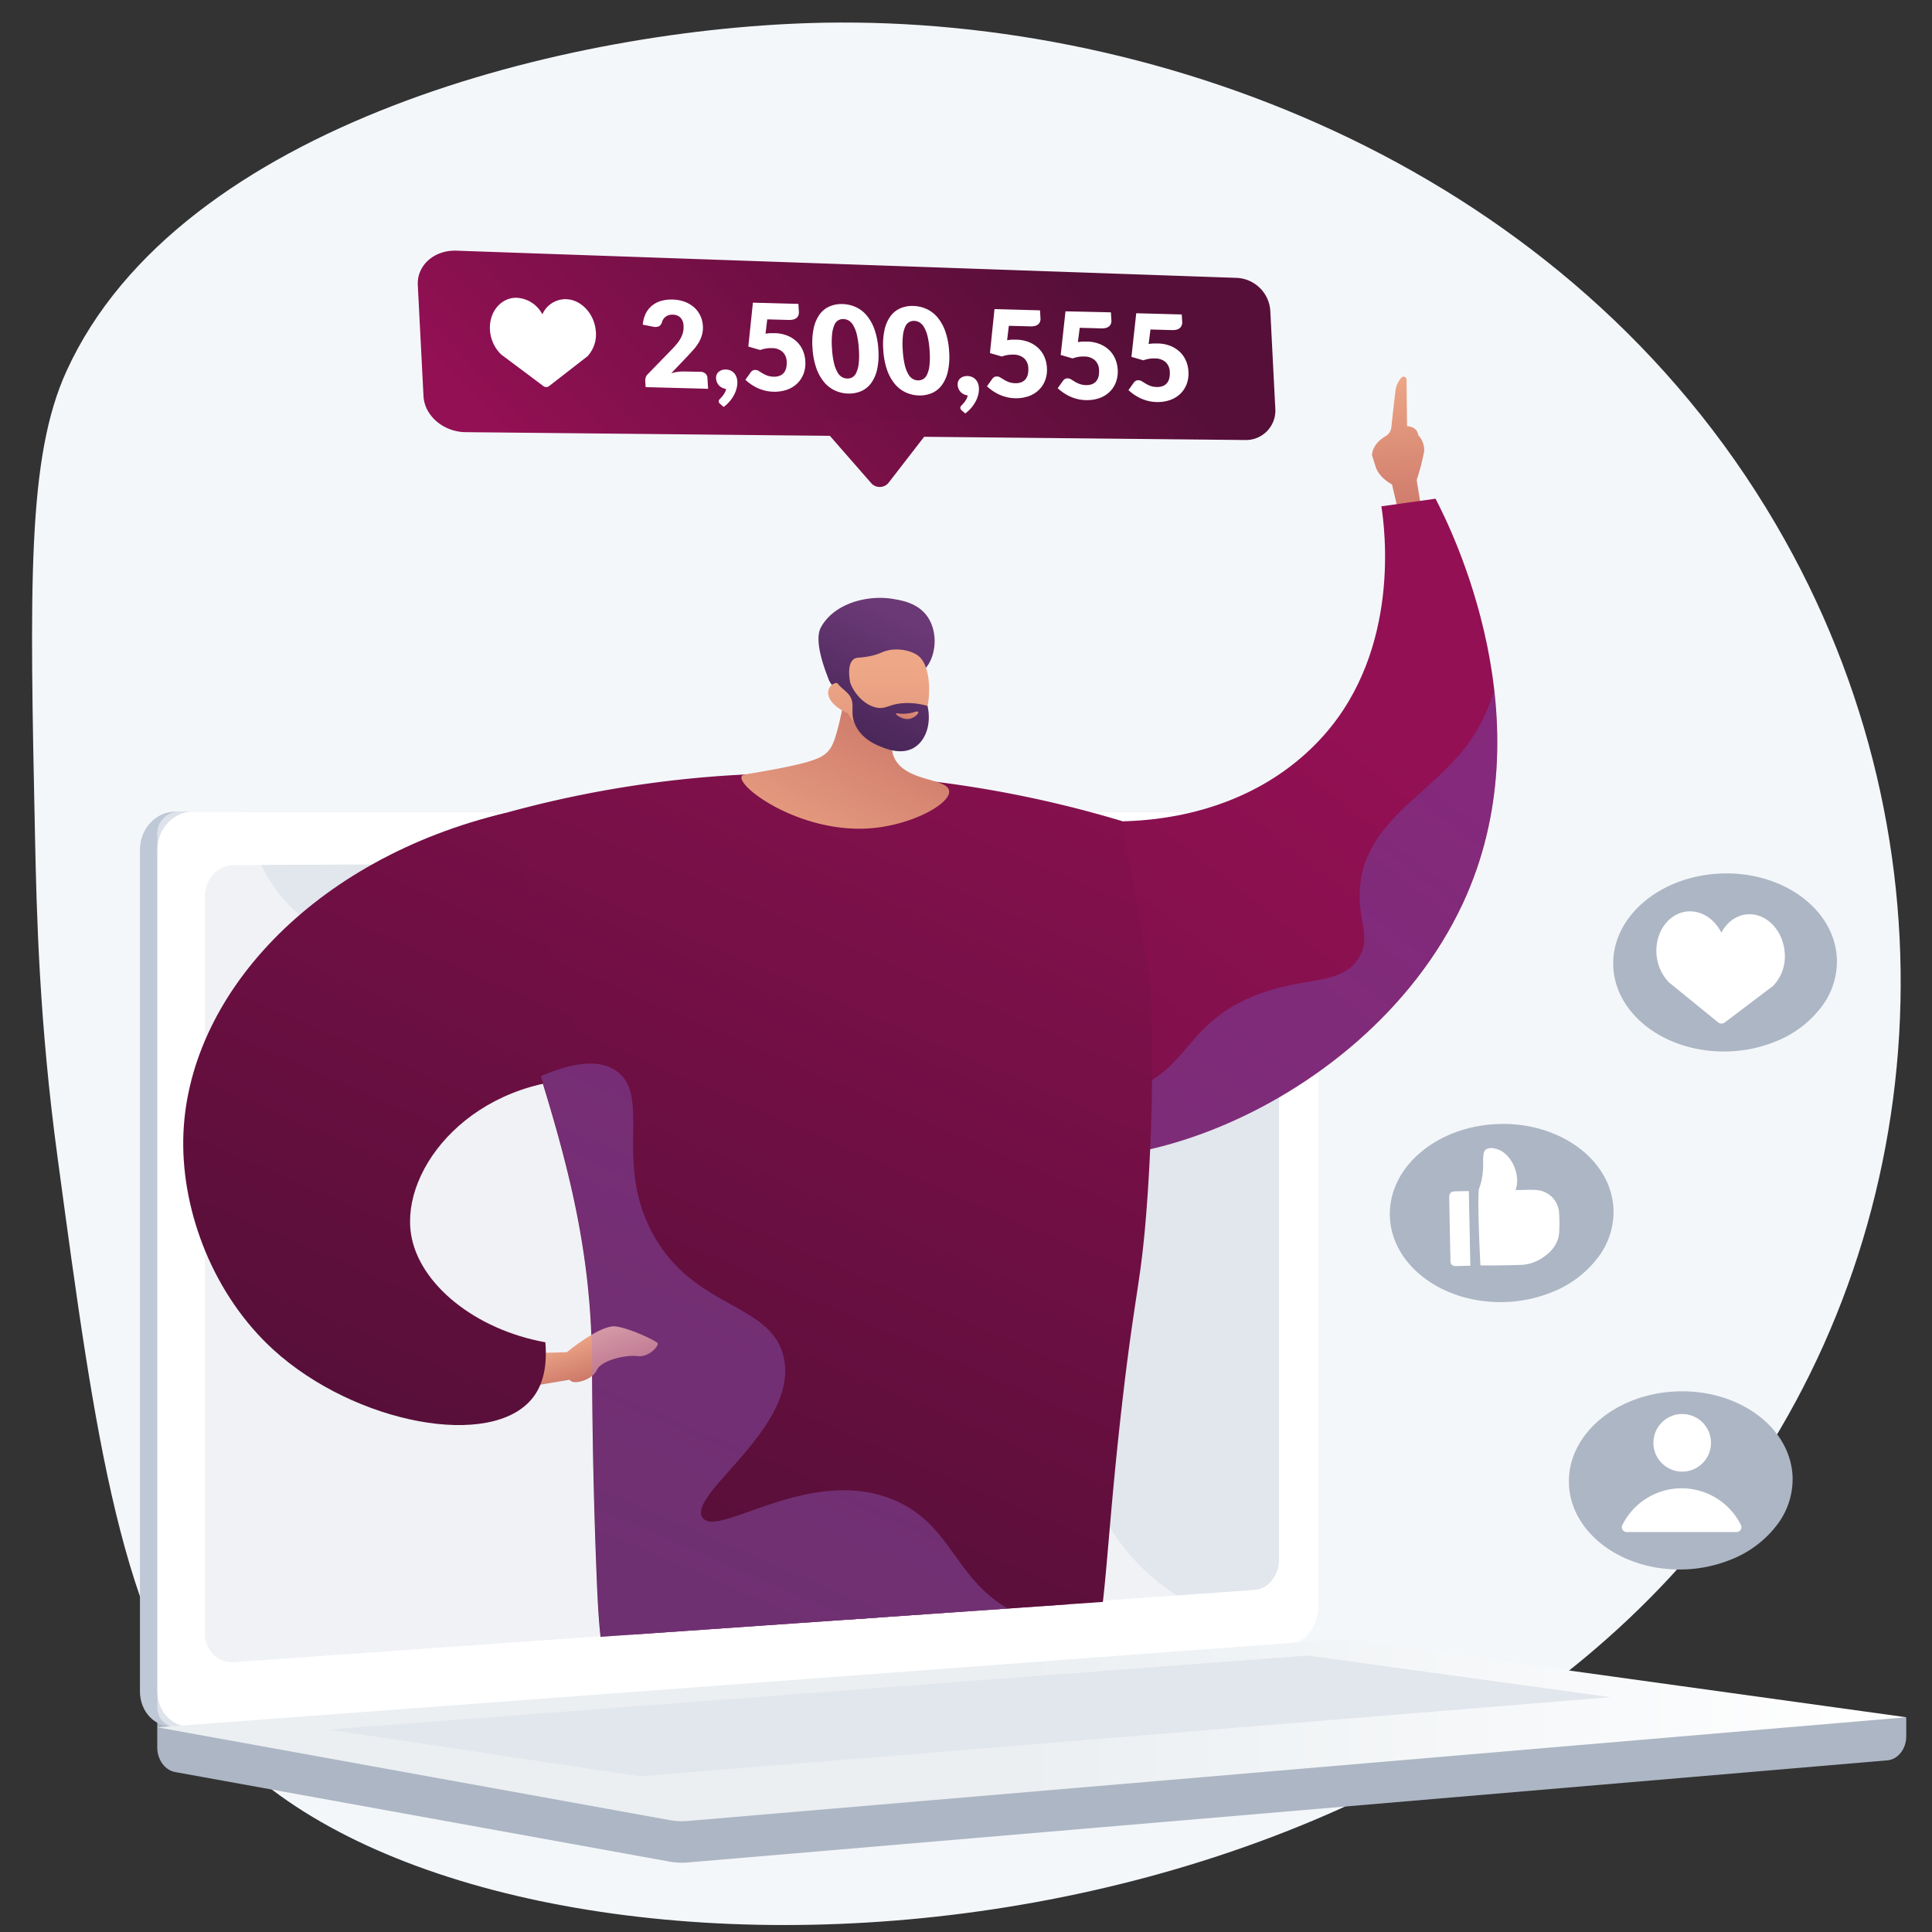
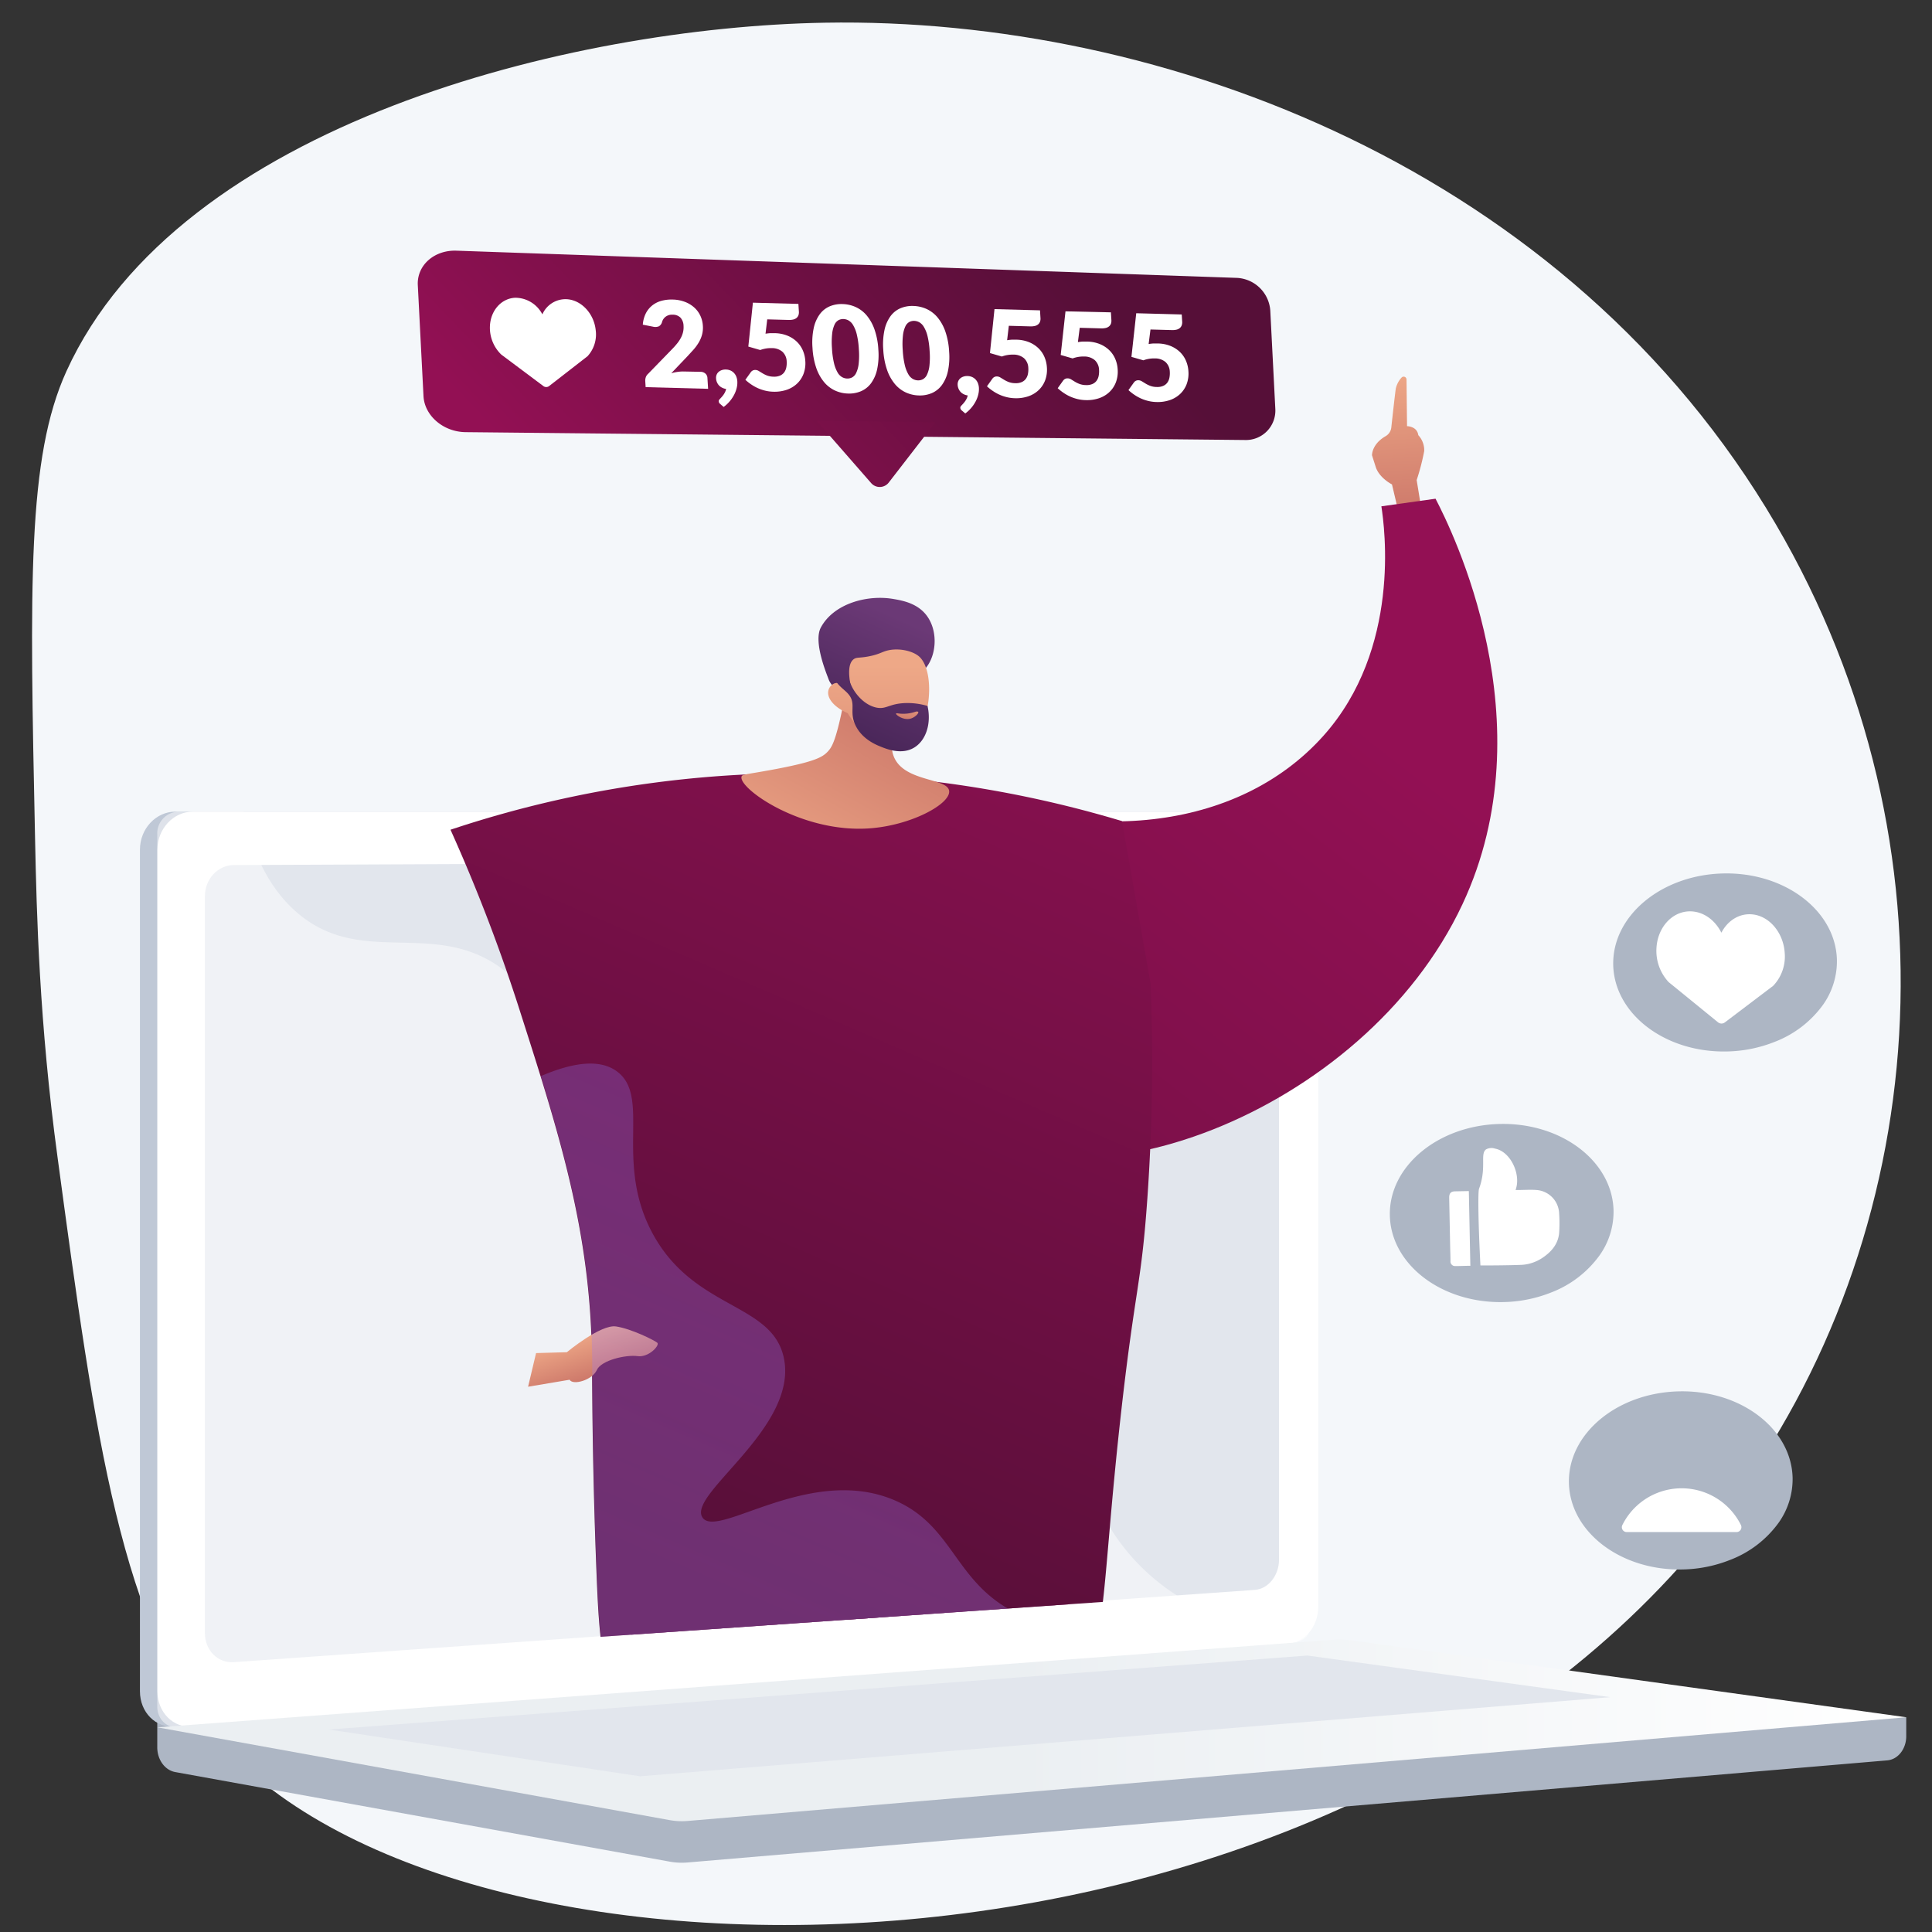
<svg xmlns="http://www.w3.org/2000/svg" xmlns:xlink="http://www.w3.org/1999/xlink" viewBox="0 0 600 600">
  <rect x="0" y="0" width="600" height="600" fill="#333333" stroke="none" />
  <defs>
    <style>.cls-1{fill:none;}.cls-2{isolation:isolate;}.cls-3{fill:#f4f7fa;}.cls-4{fill:#adb6c4;}.cls-5{fill:#bfc8d6;}.cls-6,.cls-8{fill:#fff;}.cls-7{fill:#e2e6ed;}.cls-8{opacity:0.48;mix-blend-mode:soft-light;}.cls-9{fill:url(#linear-gradient);}.cls-10{fill:url(#linear-gradient-2);}.cls-11{fill:url(#linear-gradient-3);}.cls-12{clip-path:url(#clip-path);}.cls-13{fill:url(#linear-gradient-4);}.cls-14{fill:url(#linear-gradient-5);}.cls-15{fill:url(#linear-gradient-6);}.cls-16,.cls-18,.cls-27{opacity:0.3;mix-blend-mode:multiply;}.cls-16{fill:url(#linear-gradient-7);}.cls-17{fill:url(#linear-gradient-8);}.cls-18{fill:url(#linear-gradient-9);}.cls-19{fill:url(#linear-gradient-10);}.cls-20{fill:url(#linear-gradient-11);}.cls-21{fill:url(#linear-gradient-12);}.cls-22{fill:url(#linear-gradient-13);}.cls-23{fill:url(#linear-gradient-14);}.cls-24{fill:url(#linear-gradient-15);}.cls-25{fill:url(#linear-gradient-16);}.cls-26{fill:url(#linear-gradient-17);}.cls-27{fill:url(#linear-gradient-18);}</style>
    <linearGradient id="linear-gradient" x1="48.84" y1="537.38" x2="592" y2="537.38" gradientUnits="userSpaceOnUse">
      <stop offset="0.49" stop-color="#ebeff2" />
      <stop offset="1" stop-color="#fff" />
    </linearGradient>
    <linearGradient id="linear-gradient-2" x1="432.79" y1="-176.05" x2="308.34" y2="-68.56" gradientTransform="matrix(1, -0.05, 0.05, 1, -112.29, 259.72)" gradientUnits="userSpaceOnUse">
      <stop offset="0" stop-color="#560f38" />
      <stop offset="1" stop-color="#931054" />
    </linearGradient>
    <linearGradient id="linear-gradient-3" x1="453.83" y1="-161.32" x2="330.36" y2="-54.67" xlink:href="#linear-gradient-2" />
    <clipPath id="clip-path">
      <polygon class="cls-1" points="148 511 364 496 473.98 258.28 527 77 53.73 187.91 48.16 489.78 148 511" />
    </clipPath>
    <linearGradient id="linear-gradient-4" x1="1149.33" y1="966.55" x2="1170.34" y2="1030.68" gradientTransform="translate(-436.92 -1109.02) rotate(14.55)" gradientUnits="userSpaceOnUse">
      <stop offset="0" stop-color="#eea887" />
      <stop offset="1" stop-color="#bd615c" />
    </linearGradient>
    <linearGradient id="linear-gradient-5" x1="989.7" y1="1448.17" x2="1153.94" y2="1068.66" gradientTransform="translate(-436.92 -1109.02) rotate(14.55)" xlink:href="#linear-gradient-2" />
    <linearGradient id="linear-gradient-6" x1="671.08" y1="876.87" x2="576.37" y2="663.35" gradientTransform="translate(-250.45 -191.38) rotate(3.06)" gradientUnits="userSpaceOnUse">
      <stop offset="0" stop-color="#311944" />
      <stop offset="1" stop-color="#893976" />
    </linearGradient>
    <linearGradient id="linear-gradient-7" x1="656.73" y1="882.69" x2="562.18" y2="669.55" xlink:href="#linear-gradient-6" />
    <linearGradient id="linear-gradient-8" x1="421.68" y1="441.44" x2="328.24" y2="230.8" gradientTransform="translate(-130.54 315.67) rotate(-3.98)" xlink:href="#linear-gradient-6" />
    <linearGradient id="linear-gradient-9" x1="1012.06" y1="1456.77" x2="1175.62" y2="1078.84" gradientTransform="translate(-436.92 -1109.02) rotate(14.55)" gradientUnits="userSpaceOnUse">
      <stop offset="0" stop-color="#aa80f9" />
      <stop offset="1" stop-color="#6165d7" />
    </linearGradient>
    <linearGradient id="linear-gradient-10" x1="197.42" y1="483.09" x2="338.01" y2="158.25" gradientTransform="matrix(1, 0, 0, 1, 0, 0)" xlink:href="#linear-gradient-2" />
    <linearGradient id="linear-gradient-11" x1="756.68" y1="1783.9" x2="760.32" y2="1687.07" gradientTransform="translate(365.3 -1657.08) rotate(26.56)" xlink:href="#linear-gradient-4" />
    <linearGradient id="linear-gradient-12" x1="7958.61" y1="234.26" x2="7933.82" y2="171.3" gradientTransform="matrix(-1, -0.05, -0.05, 1, 8209.55, 411.8)" gradientUnits="userSpaceOnUse">
      <stop offset="0" stop-color="#311944" />
      <stop offset="1" stop-color="#6b3976" />
    </linearGradient>
    <linearGradient id="linear-gradient-13" x1="-11.91" y1="-58.77" x2="-13.06" y2="33.68" gradientTransform="matrix(1, -0.01, 0.01, 1, 285.46, 265.38)" xlink:href="#linear-gradient-4" />
    <linearGradient id="linear-gradient-14" x1="7951.16" y1="237.67" x2="7926.03" y2="173.86" xlink:href="#linear-gradient-12" />
    <linearGradient id="linear-gradient-15" x1="7926.87" y1="199.53" x2="7928.14" y2="210.87" gradientTransform="matrix(-1, -0.05, -0.05, 1, 8209.55, 411.8)" xlink:href="#linear-gradient-4" />
    <linearGradient id="linear-gradient-16" x1="180.95" y1="414.14" x2="187.46" y2="434.03" gradientTransform="matrix(1, 0, 0, 1, 0, 0)" xlink:href="#linear-gradient-4" />
    <linearGradient id="linear-gradient-17" x1="91.4" y1="432.8" x2="231.45" y2="109.2" gradientTransform="matrix(1, 0, 0, 1, 0, 0)" xlink:href="#linear-gradient-2" />
    <linearGradient id="linear-gradient-18" x1="223.35" y1="493.83" x2="365.47" y2="165.45" gradientTransform="matrix(1, 0, 0, 1, 0, 0)" xlink:href="#linear-gradient-9" />
  </defs>
  <title>serv</title>
  <g class="cls-2">
    <g id="Layer_1" data-name="Layer 1">
      <path class="cls-3" d="M256.13,7.05C177.44,8.44,55.69,38.36,20.65,115.25,8.41,142.1,9.24,181.58,10.89,260.54c.49,23.21,1.29,57,7,99C29.64,446.73,37.67,506.08,68,540.64c76.07,86.6,350.85,84.09,468.18-71.81,64-85,73.86-206,15.33-306C487.1,52.74,361.48,5.19,256.13,7.05Z" />
      <path class="cls-4" d="M592,533.31,48.84,528.53v14.13c0,3.83,2.37,7.09,5.58,7.67L208,578.15a20.93,20.93,0,0,0,5.51.26L586.1,546.7c3.33-.28,5.9-3.55,5.9-7.49Z" />
      <path class="cls-5" d="M394.89,510.41,54.46,536.25c-6.09.46-11-4.45-11-11V263.87c0-6.52,5-11.81,11-11.81H394.89c5,0,9.08,4.78,9.08,10.68V499C404,504.94,399.91,510,394.89,510.41Z" />
      <path class="cls-6" d="M400.32,510.41,59.89,536.25c-6.09.46-11-4.45-11-11V263.87c0-6.52,5-11.81,11-11.81H400.32c5,0,9.08,4.78,9.08,10.68V499C409.39,504.94,405.34,510,400.32,510.41Z" />
      <path class="cls-7" d="M389.71,493.75,72.64,516.2c-5,.35-9-3.68-9-9V278.33c0-5.33,4-9.66,9-9.68l317.08-1.41c4.14,0,7.49,3.9,7.49,8.75V484.43C397.2,489.29,393.85,493.46,389.71,493.75Z" />
-       <path class="cls-6" d="M242.12,259.2a3.95,3.95,0,1,1-3.92-4.4A4.19,4.19,0,0,1,242.12,259.2Z" />
      <path class="cls-8" d="M318.3,438.71c-26.24-15.17-46.88,4.05-66.8-14.91-12.07-11.5-6.15-20.07-21-37.25-16.45-19-27.17-12.63-43.7-29.76-20.91-21.65-10.45-38.5-28.46-54-21.85-18.86-45.41-1.4-66.21-19.49-9-7.8-13.89-19.14-16.46-31.21H55.3A6.71,6.71,0,0,0,48.84,259V530c0,3.83,2.9,6.71,6.46,6.44l347-26.45a5.55,5.55,0,0,0,4.18-2.75c-25.4-1-41-10.14-51-19.59C336,469.11,339.34,450.87,318.3,438.71Z" />
      <path class="cls-9" d="M413.89,509.24l-365,27.2L208,565.26a20.92,20.92,0,0,0,5.51.26L592,533.31,419.69,509.42A27.42,27.42,0,0,0,413.89,509.24Z" />
      <polygon class="cls-7" points="102.11 537.12 406.02 514.14 500.08 527.07 198.78 551.64 102.11 537.12" />
      <path class="cls-4" d="M431.63,377.53c-.36-15.27,14.9-28,34.09-28.47s35,11.56,35.38,26.84a23.39,23.39,0,0,1-4.32,13.93,33.15,33.15,0,0,1-15,11.54,42.15,42.15,0,0,1-14.78,3C447.83,404.82,432,392.8,431.63,377.53Z" />
      <path class="cls-6" d="M459.76,393c-.68-13.06-.8-22.59-.45-23.75.07-.25.21-.57.38-1.12,1.85-6,0-9.77,1.79-11.16a3.5,3.5,0,0,1,2.8-.26c4.34.78,7.48,6.64,6.79,11.27a8.49,8.49,0,0,1-.4,1.59h.76c1.92,0,3.86-.15,5.77,0a7.57,7.57,0,0,1,7,7.23,44.35,44.35,0,0,1,0,6.17c-.31,3.26-2.24,5.61-4.84,7.43a13.2,13.2,0,0,1-4.89,2.16,12.59,12.59,0,0,1-2.23.26C467.75,393,460.74,393,459.76,393Z" />
      <path class="cls-6" d="M456.16,369.9l.47,23.2c-1.66,0-3.28.11-4.91.08a1.41,1.41,0,0,1-1.26-1.54c0-1.5-.07-3-.1-4.51q-.15-7.6-.3-15.2c0-1.35.51-1.92,1.84-1.95Z" />
      <path class="cls-10" d="M384.14,86.3,141.75,77.85c-6.9-.24-12.28,4.53-12,10.65l1.77,34.5c.31,6.12,6.19,11.14,13.08,11.21l242.08,2.44a9.14,9.14,0,0,0,9.38-9.7l-1.56-30.49A10.93,10.93,0,0,0,384.14,86.3Z" />
      <path class="cls-11" d="M276,149.87a3.53,3.53,0,0,1-5.45.16l-16.91-19.35,36.85.45Z" />
      <path class="cls-6" d="M185,102.51c-.53-5-4.25-9.11-8.63-9.56a7.83,7.83,0,0,0-7.93,4.68A9.51,9.51,0,0,0,160,92.47c-4.43.2-7.83,4.18-7.86,9.23a11.58,11.58,0,0,0,3.53,8.41l13.07,9.78a1.46,1.46,0,0,0,1.8,0l11.92-9.26A10,10,0,0,0,185,102.51Z" />
      <path class="cls-6" d="M217.54,115.47a2.29,2.29,0,0,1,1.53.55,1.94,1.94,0,0,1,.63,1.37l.21,3.36-19.4-.52-.12-1.87a3.21,3.21,0,0,1,.15-1.15,2.47,2.47,0,0,1,.72-1.1l7.46-7.68a22.87,22.87,0,0,0,1.66-1.87,10.56,10.56,0,0,0,1.14-1.77,7.44,7.44,0,0,0,.63-1.75,6.81,6.81,0,0,0,.13-1.87,3.89,3.89,0,0,0-.94-2.51,3.34,3.34,0,0,0-2.45-.93,3.3,3.3,0,0,0-2.16.62,3.09,3.09,0,0,0-1.13,1.66,2.15,2.15,0,0,1-1,1.34,3,3,0,0,1-1.83.1l-3.14-.62a9.38,9.38,0,0,1,.94-3.52,7.51,7.51,0,0,1,2-2.46,7.84,7.84,0,0,1,2.83-1.42,11.87,11.87,0,0,1,3.51-.4,11.35,11.35,0,0,1,3.72.69,9.31,9.31,0,0,1,2.9,1.71,8,8,0,0,1,1.93,2.54,8.52,8.52,0,0,1,.82,3.2,8.35,8.35,0,0,1-.25,2.75,9.77,9.77,0,0,1-1,2.39,14.77,14.77,0,0,1-1.57,2.18q-.91,1-1.94,2.12l-5.06,5.31a15,15,0,0,1,2-.43,11.51,11.51,0,0,1,1.88-.12Z" />
      <path class="cls-6" d="M223.67,125.46a1.13,1.13,0,0,1-.47-.83.72.72,0,0,1,.11-.4,1.5,1.5,0,0,1,.3-.37l.5-.54q.28-.32.56-.7a5.75,5.75,0,0,0,.5-.84,3.84,3.84,0,0,0,.33-1,3.51,3.51,0,0,1-1.19-.35,3.39,3.39,0,0,1-1-.71,3.42,3.42,0,0,1-.65-1,3.55,3.55,0,0,1-.28-1.21,2.59,2.59,0,0,1,.16-1.1,2.31,2.31,0,0,1,.6-.88,2.87,2.87,0,0,1,1-.58,3.41,3.41,0,0,1,1.28-.19,3.69,3.69,0,0,1,1.5.33,3.39,3.39,0,0,1,1.09.81,3.61,3.61,0,0,1,.69,1.16,4.78,4.78,0,0,1,.28,1.36,7,7,0,0,1-.18,2,9.11,9.11,0,0,1-.77,2.1,11.14,11.14,0,0,1-1.36,2.05,10.65,10.65,0,0,1-1.93,1.81Z" />
      <path class="cls-6" d="M237.74,103.64a13.16,13.16,0,0,1,1.48-.17q.72,0,1.4,0a11,11,0,0,1,3.89.76,9.17,9.17,0,0,1,2.92,1.86,8.36,8.36,0,0,1,1.88,2.7,9.59,9.59,0,0,1,.78,3.27,9.44,9.44,0,0,1-.53,4,8.18,8.18,0,0,1-2,3.05,8.76,8.76,0,0,1-3.22,1.94,11.68,11.68,0,0,1-4.21.6,11.81,11.81,0,0,1-2.58-.35,13.47,13.47,0,0,1-2.34-.82,13.79,13.79,0,0,1-2-1.15,14.86,14.86,0,0,1-1.73-1.38l1.67-2.34a1.73,1.73,0,0,1,.63-.55,1.64,1.64,0,0,1,.8-.17,2.16,2.16,0,0,1,1.09.34l1.14.7a9.1,9.1,0,0,0,1.43.7,5.9,5.9,0,0,0,2,.35,4.57,4.57,0,0,0,2-.33,3.16,3.16,0,0,0,1.29-1,3.84,3.84,0,0,0,.66-1.53,7.14,7.14,0,0,0,.12-1.89,4.24,4.24,0,0,0-1.33-3,5,5,0,0,0-3.29-1.12,9.53,9.53,0,0,0-3.59.59l-3.7-1.07L233.82,94l14.13.38.15,2.39a2.85,2.85,0,0,1-.12,1.08,2,2,0,0,1-.54.83,2.47,2.47,0,0,1-1,.53,5.5,5.5,0,0,1-1.58.15l-6.59-.18Z" />
      <path class="cls-6" d="M272.78,108.59a21.25,21.25,0,0,1-.39,6.16,11.37,11.37,0,0,1-1.88,4.27,7.6,7.6,0,0,1-3.1,2.47,9.42,9.42,0,0,1-4,.73,10.34,10.34,0,0,1-4.12-.95,9.79,9.79,0,0,1-3.39-2.64,14,14,0,0,1-2.41-4.39,23,23,0,0,1-1.16-6.2,21.5,21.5,0,0,1,.38-6.16,11.37,11.37,0,0,1,1.86-4.27,7.49,7.49,0,0,1,3.07-2.46,9.39,9.39,0,0,1,4-.72,10.57,10.57,0,0,1,4.14.94A9.74,9.74,0,0,1,269.19,98a14.08,14.08,0,0,1,2.42,4.39A22.74,22.74,0,0,1,272.78,108.59Zm-6.06-.16a25,25,0,0,0-.65-4.63,10.23,10.23,0,0,0-1.14-2.85,3.92,3.92,0,0,0-1.44-1.45,3.6,3.6,0,0,0-1.56-.42,3.12,3.12,0,0,0-1.5.34,2.94,2.94,0,0,0-1.24,1.37,8.91,8.91,0,0,0-.75,2.8,24.6,24.6,0,0,0-.06,4.61,25.62,25.62,0,0,0,.64,4.64,10.62,10.62,0,0,0,1.11,2.85,3.82,3.82,0,0,0,1.42,1.45,3.54,3.54,0,0,0,1.55.42,3.18,3.18,0,0,0,1.51-.34,3,3,0,0,0,1.27-1.38,8.8,8.8,0,0,0,.78-2.8A23.94,23.94,0,0,0,266.72,108.43Z" />
      <path class="cls-6" d="M294.76,109.18a21.24,21.24,0,0,1-.39,6.16,11.36,11.36,0,0,1-1.88,4.27,7.6,7.6,0,0,1-3.1,2.47,9.42,9.42,0,0,1-4,.73,10.34,10.34,0,0,1-4.12-.95,9.79,9.79,0,0,1-3.39-2.64,14,14,0,0,1-2.41-4.39,23,23,0,0,1-1.16-6.2,21.5,21.5,0,0,1,.38-6.16,11.37,11.37,0,0,1,1.86-4.27,7.49,7.49,0,0,1,3.07-2.46,9.39,9.39,0,0,1,4-.72,10.57,10.57,0,0,1,4.14.94,9.74,9.74,0,0,1,3.42,2.64,14.08,14.08,0,0,1,2.42,4.39A22.74,22.74,0,0,1,294.76,109.18ZM288.7,109a25,25,0,0,0-.65-4.63,10.23,10.23,0,0,0-1.14-2.85,3.92,3.92,0,0,0-1.44-1.45,3.6,3.6,0,0,0-1.56-.42,3.12,3.12,0,0,0-1.5.34,2.94,2.94,0,0,0-1.24,1.37,8.91,8.91,0,0,0-.75,2.8,24.6,24.6,0,0,0-.06,4.61,25.62,25.62,0,0,0,.64,4.64,10.62,10.62,0,0,0,1.11,2.85,3.82,3.82,0,0,0,1.42,1.45,3.54,3.54,0,0,0,1.55.42,3.18,3.18,0,0,0,1.51-.34,3,3,0,0,0,1.27-1.38,8.8,8.8,0,0,0,.78-2.8A23.94,23.94,0,0,0,288.7,109Z" />
      <path class="cls-6" d="M298.7,127.48a1.13,1.13,0,0,1-.47-.83.72.72,0,0,1,.11-.4,1.5,1.5,0,0,1,.3-.37l.5-.54q.28-.32.56-.7a5.75,5.75,0,0,0,.5-.84,3.84,3.84,0,0,0,.33-1,3.51,3.51,0,0,1-1.19-.35,3.39,3.39,0,0,1-1-.71,3.42,3.42,0,0,1-.65-1,3.55,3.55,0,0,1-.28-1.21,2.59,2.59,0,0,1,.16-1.1,2.31,2.31,0,0,1,.6-.88,2.87,2.87,0,0,1,1-.58,3.41,3.41,0,0,1,1.28-.19,3.69,3.69,0,0,1,1.5.33,3.39,3.39,0,0,1,1.09.81,3.63,3.63,0,0,1,.69,1.16,4.79,4.79,0,0,1,.28,1.36,7,7,0,0,1-.18,2,9.11,9.11,0,0,1-.77,2.1,11.14,11.14,0,0,1-1.36,2.05,10.65,10.65,0,0,1-1.93,1.81Z" />
      <path class="cls-6" d="M312.77,105.66a13.12,13.12,0,0,1,1.48-.17c.48,0,.94,0,1.4,0a11,11,0,0,1,3.89.76,9.19,9.19,0,0,1,2.92,1.86,8.36,8.36,0,0,1,1.88,2.7,9.59,9.59,0,0,1,.78,3.27,9.42,9.42,0,0,1-.53,4,8.17,8.17,0,0,1-2,3.05,8.75,8.75,0,0,1-3.22,1.94,11.67,11.67,0,0,1-4.21.6,11.81,11.81,0,0,1-2.58-.35,13.44,13.44,0,0,1-2.34-.82,13.76,13.76,0,0,1-2-1.15,14.84,14.84,0,0,1-1.73-1.38l1.67-2.34a1.72,1.72,0,0,1,.63-.55,1.65,1.65,0,0,1,.8-.17,2.16,2.16,0,0,1,1.09.34l1.14.7a9.09,9.09,0,0,0,1.44.7,5.9,5.9,0,0,0,2,.35,4.56,4.56,0,0,0,2-.33,3.16,3.16,0,0,0,1.29-1,3.85,3.85,0,0,0,.66-1.53,7.13,7.13,0,0,0,.12-1.89,4.24,4.24,0,0,0-1.33-3,5,5,0,0,0-3.29-1.12,9.53,9.53,0,0,0-3.59.59l-3.7-1.07L308.85,96l14.13.38.15,2.39a2.84,2.84,0,0,1-.12,1.08,2,2,0,0,1-.54.83,2.47,2.47,0,0,1-1,.53,5.5,5.5,0,0,1-1.58.15l-6.59-.18Z" />
      <path class="cls-6" d="M334.75,106.25a13.13,13.13,0,0,1,1.48-.17q.72,0,1.4,0a11,11,0,0,1,3.89.76,9.18,9.18,0,0,1,2.92,1.86,8.35,8.35,0,0,1,1.88,2.7,9.58,9.58,0,0,1,.78,3.27,9.42,9.42,0,0,1-.53,4,8.17,8.17,0,0,1-2,3.05,8.76,8.76,0,0,1-3.22,1.94,11.68,11.68,0,0,1-4.21.6,11.82,11.82,0,0,1-2.59-.35,13.46,13.46,0,0,1-2.34-.82,13.76,13.76,0,0,1-2-1.15,14.83,14.83,0,0,1-1.73-1.38l1.67-2.34a1.73,1.73,0,0,1,.63-.55,1.65,1.65,0,0,1,.8-.17,2.16,2.16,0,0,1,1.09.34l1.14.7a9.11,9.11,0,0,0,1.44.7,5.9,5.9,0,0,0,2,.35,4.57,4.57,0,0,0,2-.33,3.16,3.16,0,0,0,1.29-1,3.84,3.84,0,0,0,.66-1.53,7.13,7.13,0,0,0,.12-1.89,4.24,4.24,0,0,0-1.33-3,5,5,0,0,0-3.29-1.12,9.53,9.53,0,0,0-3.59.59l-3.7-1.07,1.49-13.55L345,97l.15,2.39a2.84,2.84,0,0,1-.12,1.08,2,2,0,0,1-.54.83,2.48,2.48,0,0,1-1,.53,5.51,5.51,0,0,1-1.58.15l-6.59-.18Z" />
      <path class="cls-6" d="M356.72,106.84a13.13,13.13,0,0,1,1.48-.17q.72,0,1.4,0a11,11,0,0,1,3.89.76,9.18,9.18,0,0,1,2.92,1.86,8.35,8.35,0,0,1,1.88,2.7,9.58,9.58,0,0,1,.78,3.27,9.42,9.42,0,0,1-.53,4,8.17,8.17,0,0,1-2,3.05,8.76,8.76,0,0,1-3.22,1.94,11.67,11.67,0,0,1-4.21.6,11.82,11.82,0,0,1-2.59-.35,13.46,13.46,0,0,1-2.34-.82,13.76,13.76,0,0,1-2-1.15,14.83,14.83,0,0,1-1.73-1.38l1.67-2.34a1.73,1.73,0,0,1,.63-.55,1.65,1.65,0,0,1,.8-.17,2.16,2.16,0,0,1,1.09.34l1.14.7a9.11,9.11,0,0,0,1.44.7,5.9,5.9,0,0,0,2,.35,4.57,4.57,0,0,0,2-.33,3.16,3.16,0,0,0,1.29-1,3.84,3.84,0,0,0,.66-1.53,7.13,7.13,0,0,0,.12-1.89,4.24,4.24,0,0,0-1.33-3,5,5,0,0,0-3.29-1.12,9.53,9.53,0,0,0-3.59.59l-3.7-1.07,1.49-13.55,14.13.38.15,2.39A2.84,2.84,0,0,1,367,101a2,2,0,0,1-.54.83,2.48,2.48,0,0,1-1,.53,5.51,5.51,0,0,1-1.58.15l-6.59-.18Z" />
      <path class="cls-4" d="M501,299.73c-.36-15.27,14.9-28,34.09-28.47s35,11.56,35.38,26.84A23.39,23.39,0,0,1,566.19,312a33.15,33.15,0,0,1-15,11.54,42.15,42.15,0,0,1-14.78,3C517.24,327,501.4,315,501,299.73Z" />
      <path class="cls-6" d="M554.27,296.09c-.33-6.21-4.55-11.43-9.8-12.09-4.18-.53-7.9,1.84-9.88,5.66-2-4-5.74-6.74-10-6.63-5.42.15-9.81,5.06-10.16,11.39A14.23,14.23,0,0,0,518.21,305l15.29,12.45a1.72,1.72,0,0,0,2.18.06l15-11.36A13.17,13.17,0,0,0,554.27,296.09Z" />
      <path class="cls-4" d="M487.24,460.57c-.36-15.27,14.9-28,34.09-28.47s35,11.56,35.38,26.84a23.39,23.39,0,0,1-4.32,13.93,33.15,33.15,0,0,1-15,11.54,42.15,42.15,0,0,1-14.78,3C503.44,487.86,487.6,475.84,487.24,460.57Z" />
-       <circle class="cls-6" cx="522.42" cy="448.08" r="8.95" />
      <path class="cls-6" d="M540.67,473.63a20.56,20.56,0,0,0-36.84,0,1.52,1.52,0,0,0,.06,1.43,1.47,1.47,0,0,0,1.2.73h34.3a1.47,1.47,0,0,0,1.2-.73A1.52,1.52,0,0,0,540.67,473.63Z" />
      <g class="cls-12">
        <path class="cls-13" d="M434.62,160.29l-2.33-9.85s-4-2-5.08-5.52l-1.12-3.52s-.13-3.42,4.2-5.93a3.56,3.56,0,0,0,1.79-2.68c.37-3.41,1.14-10.37,1.4-12.14a7.52,7.52,0,0,1,1.75-3.35.89.89,0,0,1,1.58.55l.16,14.5s3.12,0,3.49,2.79a6.84,6.84,0,0,1,1.84,4.95,70.23,70.23,0,0,1-2.34,9l1.66,10.18Z" />
        <path class="cls-14" d="M429,157.24c1,6.5,6.16,44.22-18,71.27-26.85,30-74.78,34.2-119,14.72-2,6.1-29.41,74.64,3.69,104.18,35.73,31.89,127.69-.79,158.51-66.63,26.49-56.59-3.47-116.46-8.38-125.9Z" />
        <path class="cls-15" d="M333.05,451a1349.1,1349.1,0,0,0,3.09,159.6,1372.84,1372.84,0,0,0,21.64,157.51l-16.27,2.6c-12.86-14.27-28.84-36.22-35.56-65.48-4.16-18.14-2-27-4.08-49-3.32-35-12.77-54.08-22-82.9-8.32-25.86-17.76-63.49-21.29-112.93Z" />
        <path class="cls-16" d="M325.58,672.62c-5.95-24.23-17.39-31.09-17.8-53.69-.29-16,5.35-17,5-32.35-.57-23.22-13.91-35.9-20.6-50.73-7.06-15.64-9.76-40.43,9.27-80.9l-42.89,5.41c3.53,49.44,13,87.07,21.29,112.93,9.27,28.82,18.72,47.9,22,82.9,2.09,22-.08,30.86,4.08,49,6.71,29.26,22.69,51.21,35.56,65.48l4.14-.66c-13.91-17.63-18.82-32.95-20.06-45.22C323.56,704.82,331.59,697.07,325.58,672.62Z" />
        <path class="cls-17" d="M279.2,446.33q-9.57,89.58-17.51,182.47-5.93,69.64-10.58,137.54l-16.22.24a204.83,204.83,0,0,1-14.46-46c-4.49-24-2.44-37.8-3.68-62.33-1.39-27.51-5.16-33.85-10.59-68.89-11-71-16.51-106.49.95-126.72C212.79,456,230.39,439.79,279.2,446.33Z" />
-         <path class="cls-18" d="M464,214.32a53.9,53.9,0,0,1-8.33,17c-11.62,15.63-31.72,23.79-33.32,44.4-.8,10.3,3.67,15.25-.37,21.77-5.72,9.24-18.32,5.19-34.79,12.8-14.57,6.74-17.66,15.91-26,22.68-11.28,9.15-32.7,14.32-77-1.94a45.55,45.55,0,0,0,11.44,16.41c35.73,31.89,127.69-.79,158.51-66.63C464.85,258,466.36,234.69,464,214.32Z" />
        <path class="cls-19" d="M139.91,257.68a341.39,341.39,0,0,1,127.48-17A351.54,351.54,0,0,1,348.45,255l8.88,50.51a607.81,607.81,0,0,1-1,66.56c-1.87,26.89-3.69,27.25-8,65.14-7,61.72-4,78-16.3,85-8,4.54-10.83-1.4-51.27-7-27-3.71-40.69-5.47-54.28-1.25-18.45,5.72-24.61,16.23-32.2,12.45-7.27-3.62-8.19-16.54-9.07-39-1.35-34.7-1.27-58.25-1.39-66.68-.57-38.7-10.09-68.45-22.27-106.5A529.52,529.52,0,0,0,139.91,257.68Z" />
        <path class="cls-20" d="M263.77,202a116.12,116.12,0,0,1-3.19,22.7c-1.48,6-2.39,7.52-3.52,8.72-1.7,1.81-4.21,3.25-18.08,5.78-7.53,1.37-8.49,1.25-8.69,2-1,3.62,18.64,17.6,39.83,16.05,13-.95,25.16-7.64,24.64-11.64s-13.54-2.78-17-10.23c-2.41-5.18,1-12.06,4.81-17.69C279.46,210.92,266.85,208.79,263.77,202Z" />
        <path class="cls-21" d="M287.51,207.47c3.27-3.93,3.83-11.12.56-15.91-2.82-4.12-7.55-5-10.38-5.5-8.19-1.5-18.75,1.33-22.77,8.82-2.37,4.44,1.75,14.25,2.38,16,.72,2,2.17,2.75,3.47,4.31,1.8,2.16,4.62,5.58,9.21,11.31a34.67,34.67,0,0,1,2.17-5.57,30.16,30.16,0,0,1,4.26-6.44C281,209.43,284.42,211.19,287.51,207.47Z" />
        <path class="cls-22" d="M263.28,221.49s4.94,9.43,15.76,9.45c9.71,0,12.28-22,6.35-27.1-2-1.7-6.07-2.62-9.48-1.89-2,.44-2.72,1.23-6,1.87-3,.6-3.87.2-4.81.92-1.18.9-2.13,3.22-.58,9.8-1.74-2-3.91-2.9-5.51-2.25a3.26,3.26,0,0,0-1.35,1.19C256.16,215.91,258.24,219.28,263.28,221.49Z" />
        <path class="cls-23" d="M264.71,203.39c.45.38-1.07,2.06-1.3,4.56-.46,4.85,4.06,11,9,11.84,2.9.49,3.79-1.25,8.64-1.44a21.83,21.83,0,0,1,7,.89c1.24,5.45-.47,10.68-4.11,12.91-3.91,2.4-8.64.46-10.62-.35-1.32-.54-5.56-2.27-7.6-6.46-2.13-4.36.31-6.74-2.23-9.76-1.28-1.52-3-2.26-4.62-5.15a14.06,14.06,0,0,1-.88-1.93C260.6,206,264.07,202.83,264.71,203.39Z" />
        <path class="cls-24" d="M284.41,221a11.51,11.51,0,0,1-5.74.52c-.17,0-.37,0-.4.11-.1.34,2.13,2.06,4.3,1.6,1.54-.33,2.79-1.71,2.61-2.1C285.1,220.95,284.75,220.94,284.41,221Z" />
        <path class="cls-25" d="M166.48,420.21l9.56-.27s10.49-8.72,15.27-8,11.95,4.31,12.82,5.06-2.62,4.65-6.12,4.16-11.28,1.22-12.67,4.33-7.42,4.84-8.45,3L164,430.66Z" />
-         <path class="cls-26" d="M169.37,416.86c.67,8.09-1,13.52-3.89,17.19-12.61,16.25-55.28,8.13-80.5-14.81-18.6-16.92-28.43-42.6-28.07-65.36.71-44.41,40.49-87.27,100.14-101.43L183.73,335c-37-.24-59.37,27.88-56.06,48.4C130.14,398.68,147.37,412.87,169.37,416.86Z" />
        <path class="cls-27" d="M316.32,501.29C296.42,491.95,296.53,474.07,278,466c-26.36-11.46-55.35,12.21-59.86,5.24-4.69-7.24,29.9-27.92,25.28-49.56-3.66-17.18-27.8-14.83-40.68-38.49-12.2-22.4-.37-42.56-11.18-50.48-3.87-2.84-10.69-4.07-23.6,1.49,9,29.13,15.46,54.81,15.93,86.47.12,8.43,0,32,1.39,66.68.88,22.5,1.8,35.42,9.07,39,7.59,3.78,13.75-6.73,32.2-12.45,13.58-4.22,27.3-2.45,54.28,1.25,40.44,5.56,43.31,11.49,51.27,7,5.19-3,7.66-7.61,9.31-16.65A49.72,49.72,0,0,1,316.32,501.29Z" />
      </g>
    </g>
  </g>
</svg>